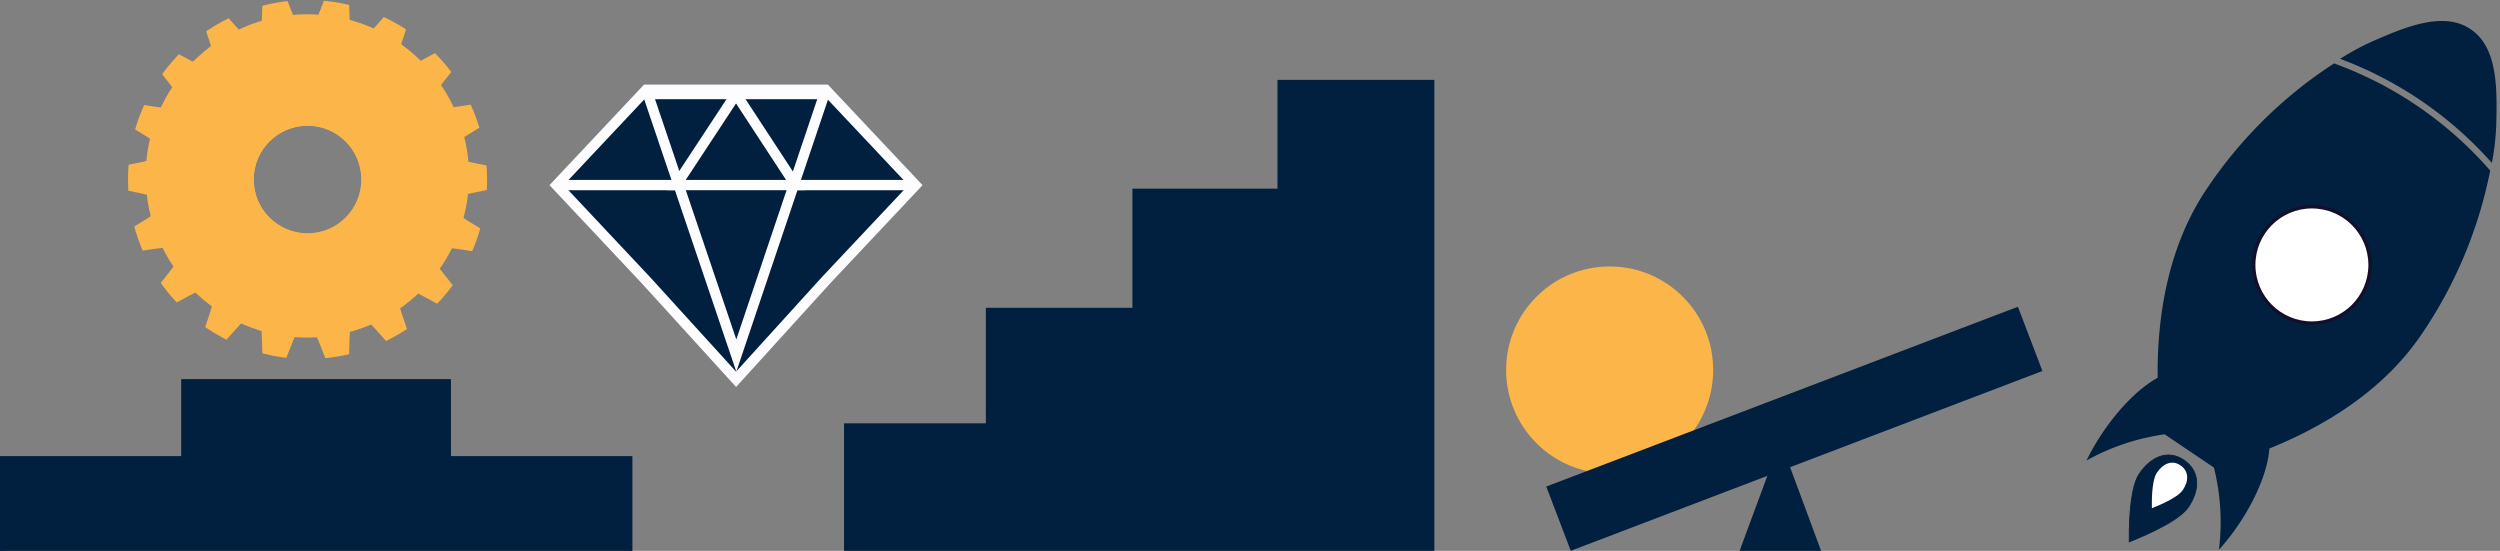
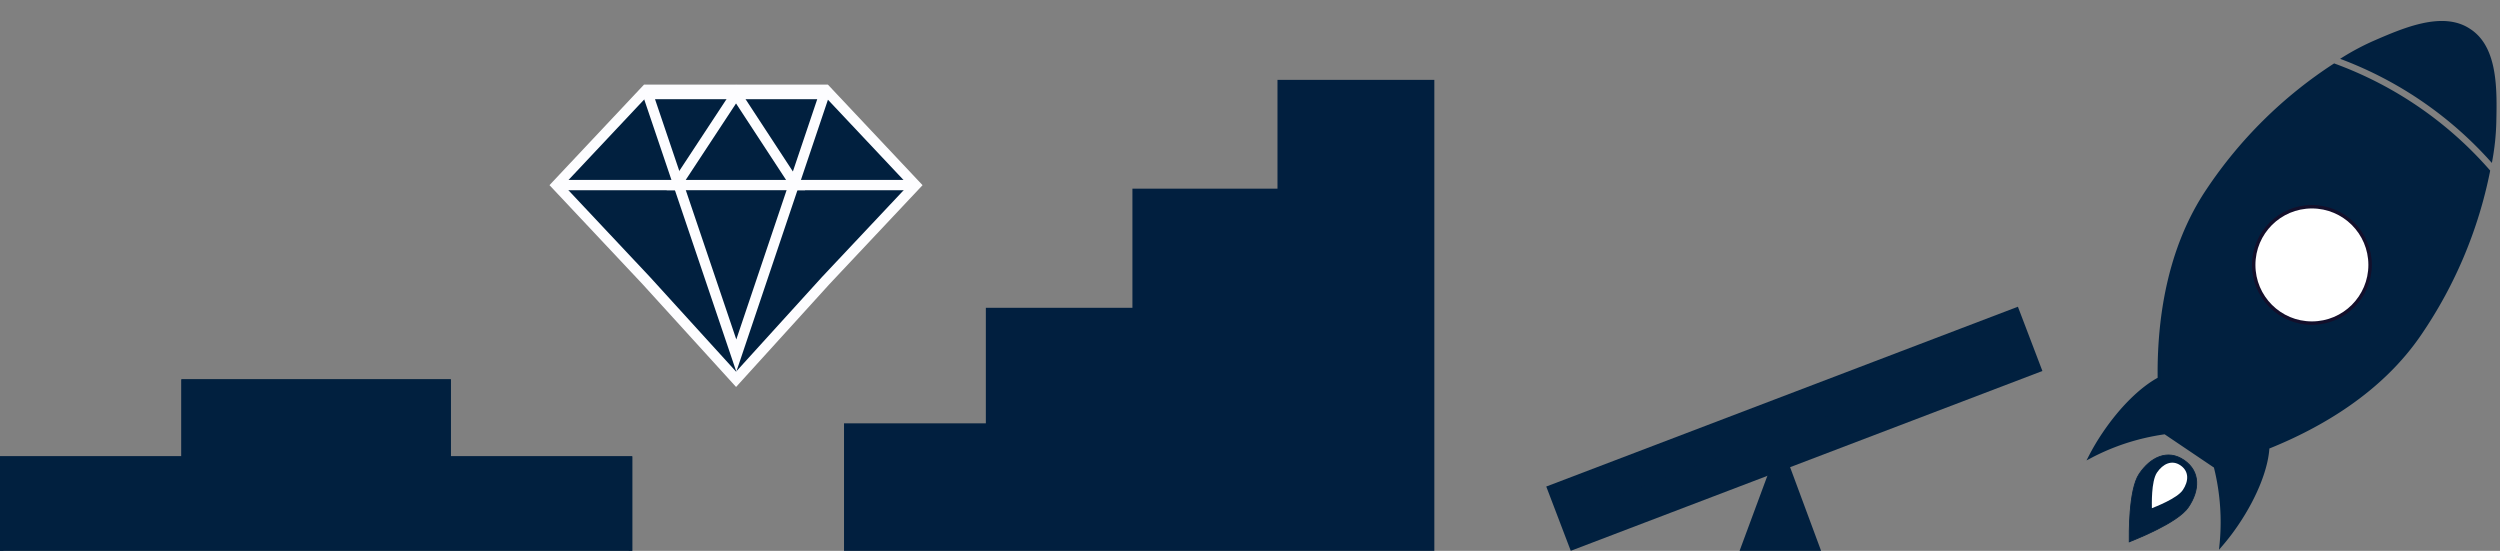
<svg xmlns="http://www.w3.org/2000/svg" id="レイヤー_1" data-name="レイヤー 1" viewBox="0 0 727.27 160.26">
  <rect x="0" y="0" width="727.27" height="160.26" fill="#808080" stroke="none" />
  <defs>
    <clipPath id="clip-path">
-       <path d="M37.24,52.23A52.23,52.23,0,1,0,89.47,0h0A52.22,52.22,0,0,0,37.24,52.23ZM89.47,36.56A15.67,15.67,0,1,1,73.8,52.23,15.68,15.68,0,0,1,89.47,36.56Z" fill="none" />
-     </clipPath>
+       </clipPath>
  </defs>
  <g id="グループ_1241" data-name="グループ 1241">
    <g id="グループ_1240" data-name="グループ 1240">
-       <circle id="楕円形_37" data-name="楕円形 37" cx="468.26" cy="107.63" r="28.62" fill="#fbb549" stroke="#fbb549" stroke-miterlimit="10" stroke-width="3" />
      <rect id="長方形_2282" data-name="長方形 2282" x="453.57" y="119.75" width="136.84" height="10.01" transform="translate(-10.2 194.12) rotate(-20.87)" fill="#01203f" stroke="#01203f" stroke-miterlimit="10" stroke-width="10" />
    </g>
    <path id="パス_2845" data-name="パス 2845" d="M517.91,132.56l9.78,26.38H508.14Z" fill="#01203f" stroke="#01203f" stroke-miterlimit="10" stroke-width="3" />
  </g>
  <g id="グループ_1243" data-name="グループ 1243">
    <path id="パス_2846" data-name="パス 2846" d="M266.32,53.87,240.21,81.62h0l-26.08,28.72h0L188,81.62h0L161.91,53.86,188,26.11h52.19Z" fill="#01203f" stroke="#fdfdff" stroke-miterlimit="10" stroke-width="3" />
    <path id="パス_2847" data-name="パス 2847" d="M161.94,53.84H266.29" fill="#01203f" stroke="#fdfdff" stroke-miterlimit="10" stroke-width="3" />
    <path id="パス_2848" data-name="パス 2848" d="M188.46,27.36l25.74,76.08,25.63-76.08Z" fill="#01203f" stroke="#fdfdff" stroke-miterlimit="10" stroke-width="3" />
    <path id="パス_2849" data-name="パス 2849" d="M196.7,53.84l17.42-26.48,17.33,26.48Z" fill="#01203f" stroke="#fdfdff" stroke-miterlimit="10" stroke-width="3" />
  </g>
  <g id="グループ_1244" data-name="グループ 1244">
    <g id="グループ_826" data-name="グループ 826">
      <g clip-path="url(#clip-path)">
        <g id="グループ_825" data-name="グループ 825">
          <g id="グループ_823" data-name="グループ 823">
            <path id="パス_740" data-name="パス 740" d="M26.27,51.71c0,3.09,21,4.32,21.52,7.27S29,70.32,30,73.15,51.24,70,52.75,72.6,39,89.68,40.94,92s18.83-10.23,21.15-8.28S55,104.46,57.59,106,71.77,89.93,74.65,91s.39,21.92,3.42,22.45,7.78-20,10.87-20,7.93,20.47,10.88,20S100.41,92,103.24,91s14.44,16.51,17.05,15-6.82-20.32-4.5-22.27S135,94.32,137,92s-13.34-16.77-11.81-19.4,21.66,3.43,22.71.55S129.56,62,130.09,59s21.52-4.18,21.52-7.27-21-4.32-21.52-7.27,18.79-11.35,17.76-14.17-21.2,3.17-22.71.55S138.9,13.74,137,11.42s-18.83,10.24-21.16,8.28S122.93-1,120.29-2.57s-14.18,16.05-17.06,15S102.84-9.49,99.81-10s-7.78,20-10.87,20S81-10.54,78.07-10s-.59,21.43-3.42,22.46S60.21-4.09,57.6-2.57s6.81,20.32,4.5,22.27S42.9,9.09,40.94,11.42s13.34,16.76,11.81,19.4S31.09,27.39,30,30.26,48.32,41.4,47.79,44.43,26.27,48.61,26.27,51.71Z" fill="#fbb549" />
          </g>
          <g id="グループ_824" data-name="グループ 824">
            <circle id="楕円形_2" data-name="楕円形 2" cx="89.41" cy="51.18" r="47.03" fill="#fbb549" />
          </g>
        </g>
      </g>
    </g>
  </g>
  <g id="グループ_1245" data-name="グループ 1245">
    <g id="長方形_2283" data-name="長方形 2283">
      <rect y="132.74" width="183.92" height="28.5" fill="#01203f" />
      <rect x="0.5" y="133.27" width="182.92" height="27.45" fill="none" stroke="#01203f" />
    </g>
    <g id="長方形_2284" data-name="長方形 2284">
      <rect x="52.78" y="110.35" width="78.37" height="27.19" fill="#01203f" />
      <rect x="53.28" y="110.85" width="77.37" height="26.19" fill="none" stroke="#01203f" />
    </g>
  </g>
  <g id="グループ_1346" data-name="グループ 1346">
    <g id="グループ_1330" data-name="グループ 1330">
      <g id="グループ_1329" data-name="グループ 1329">
        <path id="パス_2888" data-name="パス 2888" d="M659.7,130.13c-.3,5.89-3.45,14.12-8.9,22.2a63.43,63.43,0,0,1-4.62,6.07,65.66,65.66,0,0,0-.44-16.51,64.17,64.17,0,0,0-1.36-6.59c-.12,0-.25.06-.35.1l-14.2-9.58c-2,.28-4.07.66-6.21,1.16a65.7,65.7,0,0,0-15.47,5.78,64.74,64.74,0,0,1,3.9-6.56c5.08-7.54,11-13.27,16.13-16-.22-16.69,2.51-37.63,14.17-54.93A128.06,128.06,0,0,1,679.08,19a109.57,109.57,0,0,1,44.8,30.77A128.4,128.4,0,0,1,704.1,96.88C692.74,113.73,675,124,659.7,130.13Z" fill="#01203f" stroke="#00203f" stroke-miterlimit="10" stroke-width="1" />
        <path id="パス_2889" data-name="パス 2889" d="M724.6,46.31A111.13,111.13,0,0,0,681.88,17a71.75,71.75,0,0,1,8.93-4.71c8.68-3.76,19.88-8.6,27.53-3.44l.21.14c7.65,5.16,7.36,17.36,7.14,26.82A71.07,71.07,0,0,1,724.6,46.31Z" fill="#01203f" stroke="#01203f" stroke-miterlimit="10" stroke-width="1" />
      </g>
    </g>
    <g id="グループ_1331" data-name="グループ 1331">
      <circle id="楕円形_59" data-name="楕円形 59" cx="672.55" cy="77.07" r="16.93" fill="#fff" stroke="#130f2b" stroke-miterlimit="10" stroke-width="1" />
    </g>
    <path id="パス_2890" data-name="パス 2890" d="M636.63,147.51c3.27-4.85,3.55-10.3-1.24-13.62s-9.81-.89-13.09,4c-3.13,4.64-2.9,18-2.89,19.74C621.06,156.94,633.5,152.15,636.63,147.51Z" fill="#01203f" stroke="#01203f" stroke-miterlimit="10" stroke-width="0.25" />
    <path id="パス_2891" data-name="パス 2891" d="M635,142.55c1.72-2.55,1.87-5.4-.65-7.15s-5.15-.47-6.87,2.08S626,146.91,626,147.84C626.85,147.5,633.38,145,635,142.55Z" fill="#fff" />
  </g>
  <polygon points="415.76 24.74 415.76 159.36 247.03 159.36 247.03 124.66 288.29 124.66 288.29 91.04 330.93 91.04 330.93 56.39 373.13 56.39 373.13 24.74 415.76 24.74" fill="#011f3f" stroke="#011f3f" stroke-miterlimit="10" stroke-width="3" />
</svg>